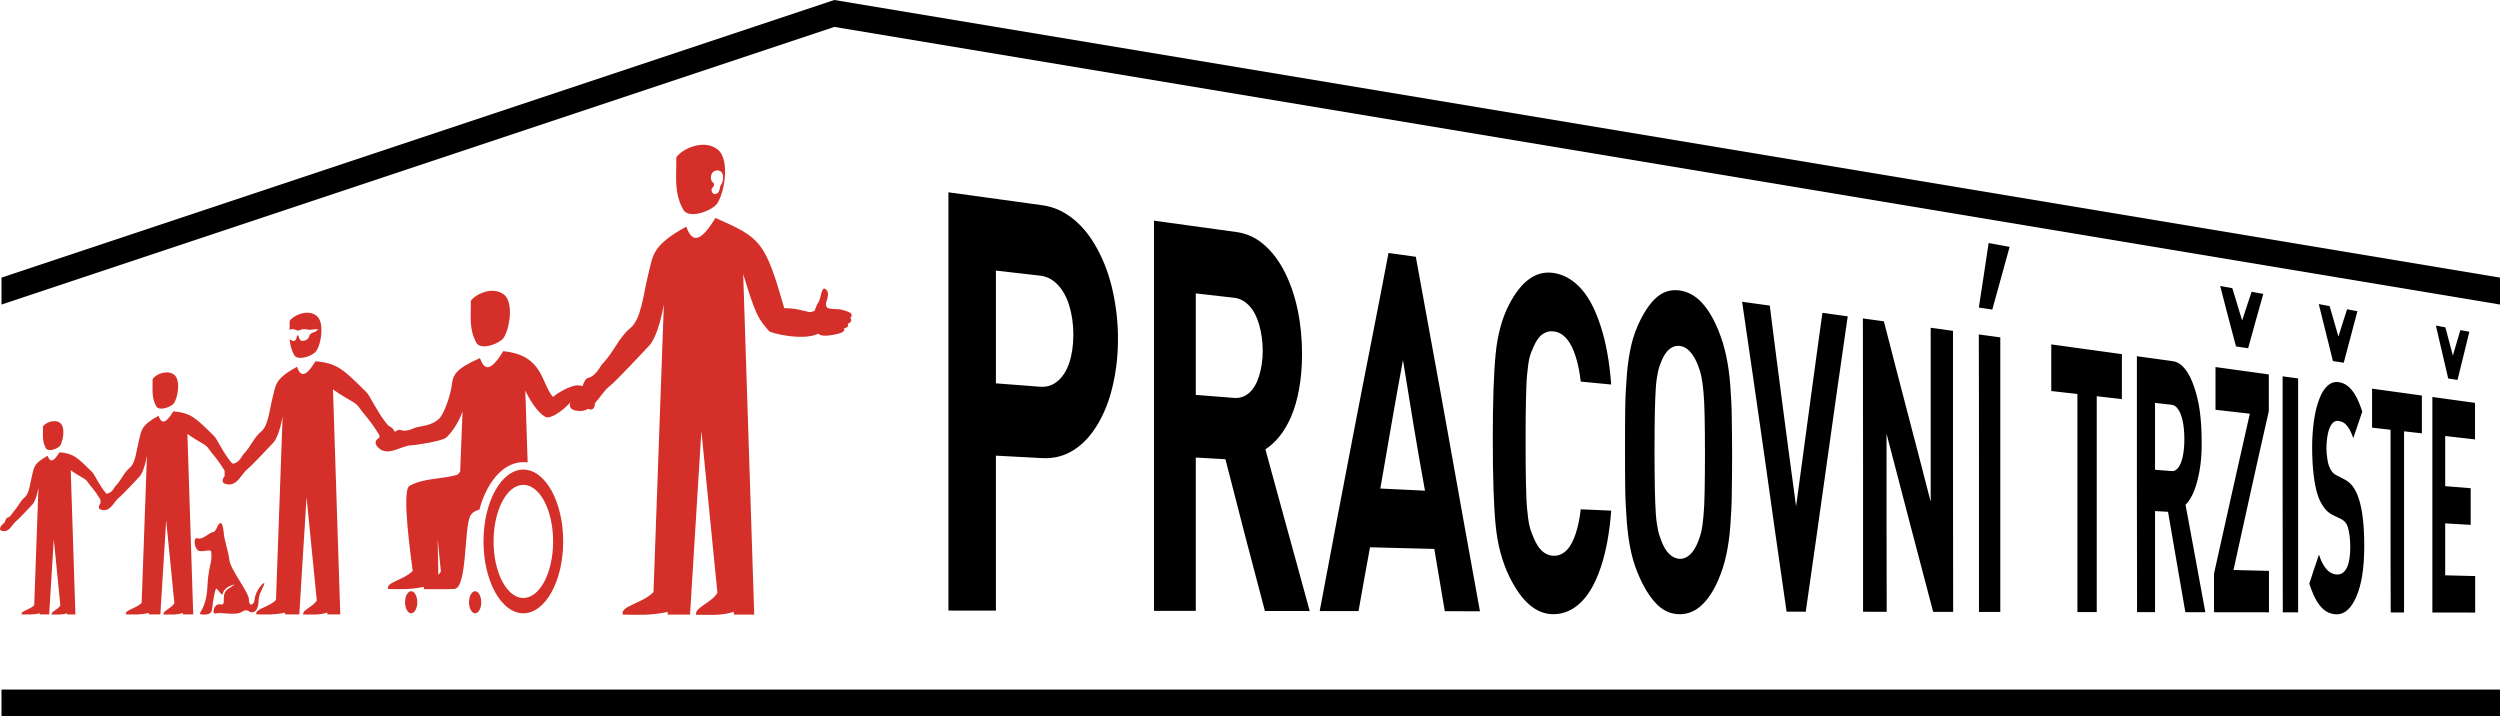
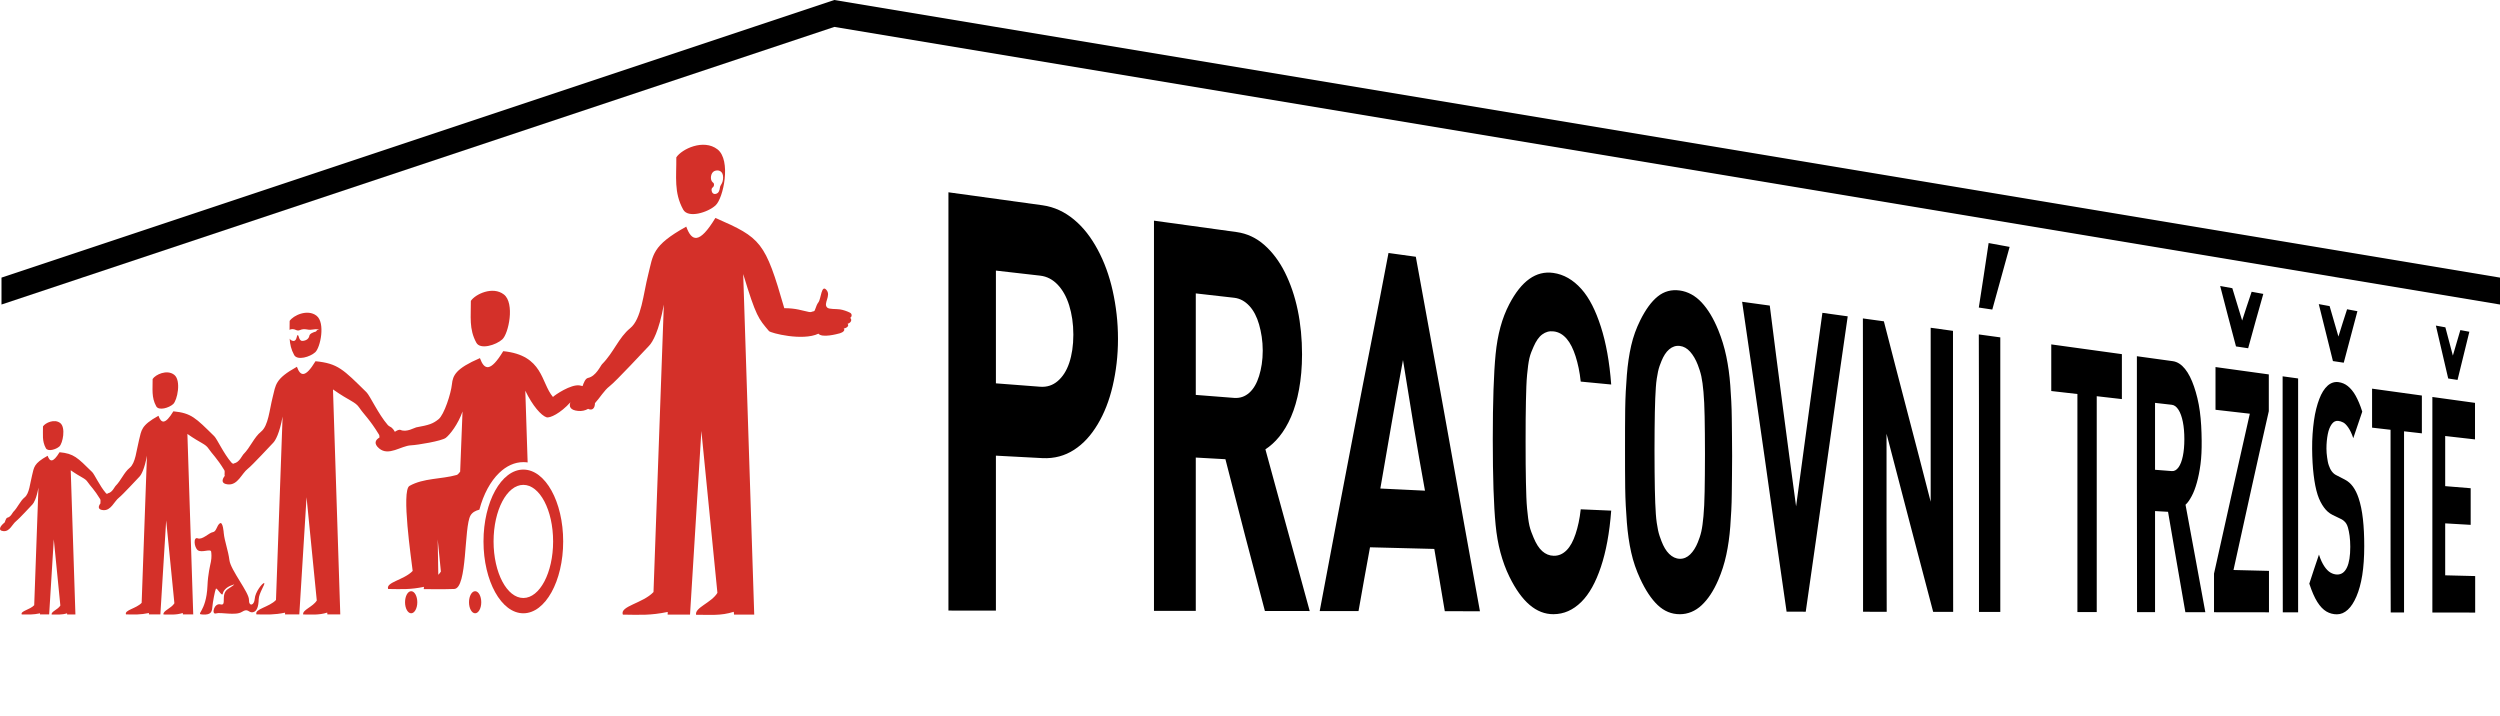
<svg xmlns="http://www.w3.org/2000/svg" version="1.1" id="Layer_1" x="0px" y="0px" width="313.08px" height="89.727px" viewBox="0 0 313.08 89.727" enable-background="new 0 0 313.08 89.727" xml:space="preserve">
-   <rect x="0.188" y="86.355" fill-rule="evenodd" clip-rule="evenodd" width="312.892" height="3.371" />
  <polygon fill-rule="evenodd" clip-rule="evenodd" points="0.188,38.136 0.188,34.766 104.485,0 313.08,34.766 313.08,38.136   104.485,3.37 " />
  <path d="M309.242,41.545c-0.376-0.071-0.751-0.14-1.127-0.208c-0.312,1.061-0.625,2.125-0.938,3.195  c-0.312-1.176-0.626-2.356-0.938-3.541c-0.396-0.073-0.793-0.145-1.189-0.216c0.521,2.218,1.043,4.427,1.544,6.625  c0.396,0.059,0.771,0.117,1.168,0.178C308.261,45.556,308.741,43.544,309.242,41.545 M309.971,76.714c0-1.522,0-3.046,0-4.572  c-1.251-0.031-2.503-0.062-3.755-0.094c0-2.169,0-4.337,0-6.506c1.085,0.062,2.128,0.124,3.192,0.186c0-1.527,0-3.055,0-4.586  c-1.064-0.086-2.107-0.173-3.192-0.261c0-2.093,0-4.186,0-6.278c1.252,0.142,2.504,0.283,3.734,0.425c0-1.523,0-3.05,0-4.576  c-1.773-0.243-3.525-0.487-5.34-0.737c0,4.5,0,9.004,0,13.5c0,4.497,0,8.997,0,13.493C306.425,76.709,308.199,76.712,309.971,76.714  z M303.296,54.268c0-1.576,0-3.155,0-4.735c-2.065-0.283-4.13-0.569-6.236-0.861c0,1.629,0,3.258,0,4.883  c0.771,0.089,1.543,0.178,2.314,0.266c0,3.814,0,7.632,0,11.442s0,7.628,0.021,11.438c0.562,0.001,1.126,0.001,1.669,0.002  c0-3.778,0-7.564,0-11.343c0-3.779,0-7.564,0-11.347C301.794,54.097,302.545,54.182,303.296,54.268z M295.224,38.971  c-0.438-0.082-0.877-0.161-1.294-0.24c-0.375,1.134-0.729,2.273-1.084,3.416c-0.376-1.266-0.73-2.539-1.105-3.813  c-0.459-0.084-0.897-0.167-1.356-0.249c0.605,2.39,1.189,4.767,1.773,7.134c0.459,0.068,0.896,0.135,1.355,0.204  C294.077,43.258,294.661,41.108,295.224,38.971z M296.079,68.391c0-1.251-0.052-2.385-0.167-3.397  c-0.114-1.018-0.294-1.885-0.542-2.624c-0.19-0.568-0.43-1.051-0.709-1.432c-0.283-0.387-0.625-0.682-1.043-0.894  c-0.374-0.189-0.752-0.378-1.105-0.57c-0.188-0.103-0.36-0.254-0.521-0.476c-0.151-0.21-0.254-0.451-0.354-0.729  c-0.108-0.298-0.157-0.632-0.209-0.991c-0.053-0.362-0.083-0.728-0.083-1.1c0-0.667,0.062-1.272,0.167-1.809  c0.104-0.533,0.275-0.95,0.5-1.26c0.213-0.293,0.479-0.431,0.793-0.401c0.208,0.02,0.417,0.08,0.646,0.2  c0.208,0.109,0.424,0.339,0.626,0.632c0.216,0.313,0.438,0.75,0.626,1.335c0.375-1.11,0.751-2.219,1.126-3.323  c-0.25-0.81-0.542-1.478-0.834-2.004c-0.292-0.523-0.631-0.92-0.98-1.199c-0.339-0.271-0.73-0.437-1.168-0.495  c-0.48-0.064-0.958,0.089-1.356,0.447c-0.415,0.374-0.763,0.927-1.043,1.665c-0.283,0.746-0.521,1.647-0.667,2.703  c-0.146,1.058-0.24,2.238-0.229,3.535c0.01,1.22,0.073,2.31,0.188,3.267c0.115,0.961,0.271,1.786,0.5,2.496  c0.209,0.646,0.488,1.163,0.793,1.582c0.301,0.411,0.646,0.723,1.064,0.929c0.375,0.185,0.752,0.365,1.126,0.546  c0.147,0.071,0.248,0.156,0.354,0.255c0.102,0.094,0.195,0.197,0.271,0.333c0.07,0.126,0.141,0.285,0.188,0.458  c0.078,0.286,0.157,0.633,0.209,1.04c0.052,0.412,0.083,0.87,0.083,1.367c0,1.143-0.139,2.009-0.417,2.594  c-0.284,0.598-0.688,0.885-1.23,0.879c-0.271-0.003-0.564-0.086-0.835-0.245c-0.271-0.159-0.534-0.429-0.771-0.787  c-0.242-0.366-0.479-0.854-0.668-1.464c-0.417,1.21-0.813,2.422-1.209,3.638c0.312,0.964,0.646,1.73,1.001,2.294  c0.354,0.561,0.733,0.956,1.147,1.199c0.399,0.234,0.855,0.353,1.313,0.349c0.501-0.004,0.938-0.192,1.356-0.574  c0.416-0.378,0.77-0.933,1.085-1.664c0.311-0.723,0.563-1.619,0.729-2.67C295.996,70.968,296.079,69.758,296.079,68.391z   M287.798,76.685c0-4.879,0-9.763,0-14.642s0-9.766,0-14.649c-0.647-0.089-1.294-0.178-1.94-0.267c0,4.927,0,9.858,0,14.781  c0,4.924,0.021,9.851,0.021,14.773C286.526,76.683,287.151,76.684,287.798,76.685z M283.438,36.806  c-0.5-0.091-0.98-0.179-1.46-0.268c-0.396,1.195-0.813,2.396-1.189,3.602c-0.417-1.343-0.813-2.693-1.23-4.048  c-0.521-0.094-1.021-0.187-1.522-0.278c0.646,2.536,1.314,5.06,1.981,7.569c0.521,0.077,1.002,0.152,1.522,0.229  C282.166,41.328,282.792,39.059,283.438,36.806z M284.148,76.68c0-1.728,0-3.455,0-5.188c-1.481-0.036-2.963-0.073-4.443-0.11  c0.751-3.369,1.489-6.721,2.211-10.043c0.718-3.306,1.481-6.589,2.211-9.849c0-1.531,0-3.066,0-4.602  c-2.19-0.304-4.422-0.609-6.675-0.922c0,1.784,0,3.569,0,5.35c1.439,0.165,2.899,0.332,4.297,0.492  c-0.729,3.282-1.483,6.586-2.232,9.912c-0.753,3.349-1.501,6.721-2.252,10.116c0,1.612,0,3.226,0,4.834  C279.6,76.674,281.874,76.677,284.148,76.68z M273.55,54.995c0,0.812-0.062,1.516-0.188,2.126c-0.124,0.604-0.307,1.078-0.542,1.404  c-0.244,0.339-0.522,0.492-0.835,0.47c-0.688-0.048-1.397-0.108-2.106-0.164c0-2.793,0-5.586,0-8.379  c0.709,0.081,1.419,0.158,2.106,0.24c0.313,0.037,0.589,0.246,0.835,0.631c0.233,0.364,0.417,0.881,0.542,1.507  C273.489,53.458,273.55,54.185,273.55,54.995z M276.179,76.669c-0.417-2.223-0.825-4.456-1.23-6.694  c-0.408-2.249-0.835-4.503-1.252-6.767c0.292-0.26,0.523-0.617,0.771-1.075c0.252-0.464,0.46-1.022,0.647-1.687  c0.188-0.669,0.343-1.433,0.458-2.309c0.114-0.868,0.156-1.847,0.146-2.934c-0.012-1.303-0.073-2.534-0.229-3.691  c-0.156-1.162-0.415-2.187-0.729-3.106c-0.312-0.906-0.674-1.641-1.127-2.205c-0.443-0.552-0.959-0.889-1.522-0.97  c-1.48-0.211-3.004-0.414-4.506-0.622c0,5.343,0,10.69,0,16.029c0,5.338,0.021,10.681,0.021,16.02  c0.751,0.001,1.502,0.002,2.253,0.003c0-2.11,0-4.22,0-6.329s0-4.22,0-6.329c0.542,0.03,1.085,0.061,1.627,0.091  c0.354,2.111,0.72,4.219,1.085,6.315c0.364,2.094,0.73,4.178,1.085,6.257C274.51,76.667,275.345,76.668,276.179,76.669z   M265.728,49.979c0-1.873,0-3.751,0-5.629c-2.878-0.398-5.861-0.807-8.844-1.22c0,1.948,0,3.896,0,5.839  c1.085,0.123,2.169,0.249,3.274,0.374c0,4.551,0,9.107,0,13.654s0,9.103,0,13.65c0.835,0.001,1.648,0.002,2.42,0.003  c0-4.502,0-9.012,0-13.514s0-9.012,0-13.518C263.622,49.74,264.686,49.859,265.728,49.979z M251.669,30.919  c-0.876-0.162-1.752-0.322-2.629-0.483c-0.396,2.688-0.813,5.381-1.23,8.078c0.563,0.083,1.105,0.167,1.689,0.253  C250.23,36.141,250.96,33.526,251.669,30.919z M250.501,76.635c0-5.728,0-11.46,0-17.188s0-11.465,0-17.197  c-0.897-0.123-1.794-0.246-2.691-0.369c0.021,5.793,0.021,11.591,0.021,17.379c0,5.789,0,11.582,0,17.371  C248.728,76.633,249.625,76.634,250.501,76.635z M244.598,76.628c0-5.863-0.021-11.73-0.021-17.593s0-11.734,0-17.602  c-0.938-0.128-1.856-0.257-2.795-0.386c0,3.633,0,7.267,0,10.896c0,3.628,0,7.261,0,10.89c-0.938-3.693-1.922-7.419-2.899-11.169  c-0.983-3.775-1.981-7.589-2.962-11.425c-0.876-0.121-1.731-0.24-2.628-0.362c0,6.125,0.021,12.253,0.021,18.373s0,12.243,0,18.362  c1.001,0.002,1.981,0.003,2.962,0.004c0-3.715-0.021-7.431-0.021-11.146c0-3.716,0-7.431,0-11.151  c0.979,3.79,1.969,7.552,2.941,11.278c0.967,3.706,1.939,7.378,2.898,11.026C242.908,76.625,243.743,76.627,244.598,76.628z   M231.394,39.615c-1.064-0.146-2.128-0.293-3.171-0.439c-0.542,4.004-1.116,8.018-1.647,12.05  c-0.533,4.045-1.105,8.106-1.648,12.186c-0.562-4.148-1.127-8.315-1.669-12.496c-0.543-4.195-1.105-8.415-1.627-12.648  c-1.146-0.156-2.315-0.317-3.463-0.476c0.96,6.578,1.916,13.115,2.837,19.604c0.915,6.438,1.794,12.846,2.733,19.205  c0.792,0.001,1.585,0.003,2.398,0.003c0.896-6.26,1.791-12.485,2.649-18.667C229.639,51.793,230.518,45.682,231.394,39.615z   M213.517,56.868c0,1.884-0.021,3.453-0.042,4.699c-0.021,1.245-0.073,2.268-0.146,3.056c-0.073,0.793-0.156,1.44-0.271,1.944  c-0.114,0.503-0.278,0.956-0.438,1.353c-0.258,0.639-0.582,1.146-0.96,1.513c-0.373,0.362-0.813,0.558-1.293,0.546  c-0.501-0.012-0.942-0.229-1.335-0.613c-0.399-0.391-0.703-0.924-0.96-1.588c-0.16-0.414-0.334-0.888-0.438-1.405  c-0.104-0.524-0.218-1.188-0.271-2.005c-0.052-0.809-0.104-1.858-0.125-3.133c-0.021-1.275-0.042-2.882-0.042-4.808  c0-1.925,0.021-3.522,0.042-4.795c0.021-1.271,0.073-2.314,0.125-3.122c0.052-0.801,0.167-1.452,0.271-1.96  c0.105-0.51,0.28-0.96,0.438-1.346c0.259-0.627,0.563-1.115,0.96-1.453c0.396-0.337,0.836-0.487,1.335-0.429  c0.481,0.056,0.917,0.304,1.293,0.727c0.375,0.422,0.701,0.973,0.96,1.648c0.158,0.415,0.322,0.887,0.438,1.412  c0.114,0.52,0.199,1.181,0.271,1.978c0.073,0.804,0.125,1.832,0.146,3.081C213.497,53.417,213.517,54.984,213.517,56.868z   M216.917,57.104c0-1.679-0.031-3.259-0.042-4.719c-0.011-1.458-0.094-2.833-0.188-4.124c-0.093-1.279-0.263-2.499-0.501-3.636  c-0.241-1.155-0.577-2.239-1.001-3.28c-0.599-1.469-1.292-2.614-2.086-3.468c-0.791-0.851-1.73-1.357-2.732-1.497  c-1.042-0.146-1.969,0.101-2.774,0.752c-0.801,0.647-1.525,1.655-2.19,2.998c-0.482,0.975-0.864,2.005-1.126,3.147  c-0.26,1.132-0.438,2.364-0.543,3.68c-0.104,1.329-0.188,2.755-0.208,4.279c-0.021,1.523-0.021,3.177-0.021,4.934  s0,3.404,0.021,4.942c0.021,1.528,0.104,2.961,0.208,4.307c0.104,1.33,0.282,2.585,0.543,3.757c0.26,1.169,0.643,2.26,1.126,3.303  c0.664,1.434,1.395,2.538,2.19,3.293c0.811,0.769,1.731,1.148,2.774,1.148c1.001,0.001,1.937-0.382,2.732-1.126  c0.789-0.737,1.488-1.783,2.086-3.167c0.424-0.981,0.762-2.028,1.001-3.14c0.24-1.11,0.407-2.3,0.501-3.566  c0.094-1.276,0.177-2.642,0.188-4.1C216.886,60.354,216.917,58.782,216.917,57.104z M201.774,63.947  c-1.252-0.055-2.524-0.11-3.817-0.166c-0.125,1.191-0.354,2.219-0.646,3.094c-0.292,0.871-0.643,1.544-1.106,2.017  c-0.475,0.482-1.001,0.718-1.627,0.709c-0.542-0.008-1.021-0.208-1.439-0.58c-0.416-0.37-0.774-0.938-1.084-1.687  c-0.19-0.459-0.398-0.954-0.521-1.501c-0.127-0.564-0.21-1.271-0.292-2.12c-0.085-0.86-0.115-1.967-0.146-3.312  c-0.031-1.357-0.042-3.056-0.042-5.098c0-2.036,0.011-3.74,0.042-5.088c0.031-1.341,0.062-2.44,0.146-3.29  c0.083-0.85,0.165-1.533,0.292-2.079c0.123-0.529,0.329-0.999,0.521-1.434c0.309-0.702,0.653-1.216,1.084-1.531  c0.425-0.311,0.877-0.449,1.439-0.379c0.627,0.078,1.155,0.38,1.627,0.93c0.446,0.521,0.814,1.264,1.106,2.176  c0.292,0.915,0.521,1.969,0.646,3.179c1.293,0.123,2.565,0.245,3.817,0.366c-0.209-2.817-0.647-5.22-1.294-7.234  c-0.646-2.012-1.434-3.599-2.44-4.726c-1.038-1.161-2.211-1.833-3.525-2.016c-2.148-0.299-3.979,0.993-5.507,3.92  c-0.454,0.871-0.826,1.827-1.105,2.855c-0.283,1.043-0.484,2.172-0.604,3.397c-0.234,2.391-0.355,5.949-0.355,10.667  c0,4.723,0.118,8.29,0.355,10.722c0.117,1.212,0.313,2.364,0.604,3.447c0.293,1.092,0.665,2.104,1.126,3.044  c1.541,3.135,3.358,4.693,5.507,4.688c1.314-0.005,2.46-0.518,3.484-1.526c1.02-1.005,1.814-2.464,2.461-4.385  C201.126,69.082,201.565,66.739,201.774,63.947z M178.453,61.448c-1.877-0.09-3.755-0.18-5.591-0.269  c0.459-2.697,0.929-5.396,1.397-8.076c0.469-2.676,0.939-5.354,1.439-8.016c0.438,2.746,0.896,5.493,1.335,8.219  C177.471,56.024,177.972,58.744,178.453,61.448z M185.336,76.549c-1.314-7.241-2.635-14.553-3.942-21.911  c-1.32-7.427-2.733-14.929-4.089-22.483c-1.147-0.158-2.273-0.315-3.421-0.473c-1.377,7.318-2.875,14.696-4.297,22.132  c-1.436,7.503-2.899,15.075-4.318,22.708c1.606,0.002,3.233,0.004,4.86,0.007c0.48-2.67,0.938-5.331,1.439-7.99  c2.712,0.069,5.382,0.138,8.052,0.205c0.438,2.61,0.876,5.208,1.314,7.799C182.416,76.545,183.855,76.547,185.336,76.549z   M158.135,43.906c0,1.221-0.175,2.272-0.459,3.185c-0.279,0.9-0.681,1.605-1.21,2.081c-0.555,0.499-1.189,0.711-1.919,0.658  c-1.544-0.111-3.149-0.247-4.797-0.375c0-4.237,0-8.474,0-12.711c1.648,0.188,3.255,0.366,4.818,0.548  c0.71,0.083,1.34,0.423,1.898,1.025c0.527,0.568,0.94,1.367,1.21,2.314C157.95,41.592,158.135,42.685,158.135,43.906z   M164.018,76.521c-0.897-3.329-1.838-6.676-2.754-10.043c-0.92-3.383-1.877-6.787-2.795-10.207c0.584-0.381,1.186-0.908,1.731-1.58  c0.56-0.688,1.057-1.514,1.48-2.494c0.432-0.998,0.761-2.133,1.002-3.437c0.238-1.296,0.375-2.754,0.375-4.381  c0-1.951-0.179-3.8-0.542-5.547c-0.366-1.755-0.906-3.32-1.606-4.723c-0.697-1.396-1.577-2.552-2.565-3.425  c-1.014-0.895-2.169-1.438-3.463-1.62c-3.378-0.475-6.884-0.949-10.367-1.431c0,8.146,0,16.299,0,24.438c0,8.139,0,16.285,0,24.425  c1.731,0.002,3.483,0.005,5.236,0.007c0-3.2,0-6.4,0-9.601s0-6.401,0-9.602c1.251,0.07,2.503,0.141,3.712,0.208  c0.835,3.205,1.637,6.397,2.462,9.57c0.823,3.163,1.647,6.305,2.482,9.436C160.284,76.516,162.182,76.519,164.018,76.521z   M134.418,41.911c0,1.372-0.187,2.56-0.521,3.552c-0.333,0.988-0.824,1.736-1.439,2.261c-0.616,0.526-1.336,0.77-2.19,0.708  c-1.857-0.133-3.734-0.285-5.548-0.425c0-4.705,0-9.409,0-14.12c1.814,0.208,3.693,0.417,5.548,0.633  c0.855,0.1,1.581,0.494,2.19,1.134c0.621,0.652,1.104,1.514,1.439,2.592C134.229,39.316,134.418,40.532,134.418,41.911z   M140.008,42.442c0-2.124-0.239-4.123-0.667-6.04c-0.426-1.907-1.055-3.615-1.877-5.143c-0.826-1.533-1.782-2.78-2.962-3.758  c-1.155-0.958-2.46-1.586-3.942-1.794c-3.94-0.554-7.864-1.085-11.786-1.626c0,8.732,0,17.472,0,26.198c0,8.725,0,17.457,0,26.183  c1.982,0.003,3.963,0.006,5.945,0.008c0-3.233,0-6.467,0-9.7s0-6.467,0-9.707c1.94,0.103,3.879,0.213,5.84,0.309  c1.481,0.072,2.791-0.295,3.942-1.036c1.184-0.763,2.137-1.821,2.962-3.198c0.822-1.372,1.449-2.96,1.877-4.795  C139.768,46.516,140.008,44.559,140.008,42.442z" />
  <path fill-rule="evenodd" clip-rule="evenodd" fill="#D43029" d="M28.021,66.763c0.1,1.018,0.554,2.15,0.711,3.392  c0.156,1.241,2.468,4.053,2.446,4.953c-0.022,0.901,0.666,0.735,0.722-0.117c0.056-0.852,0.982-2.023,1.178-1.965  c0.197,0.059-0.661,1.233-0.679,2.02c-0.02,0.849-0.204,1.547-0.751,1.63c-0.547,0.082-0.556-0.562-1.349-0.051  c-0.792,0.512-2.653,0.006-3.253,0.196c-0.6,0.189-0.253-1.349,0.575-1.132c0.829,0.217-0.055-1.277,0.921-1.922  c0.977-0.644,0.967-0.658,0.405-0.446c-0.562,0.212-0.965,0.595-1.051,1.035c-0.086,0.441-0.75-0.853-0.863-0.618  c-0.115,0.232-0.391,1.674-0.439,2.264c-0.048,0.591-0.136,1.012-1.18,0.959c-1.043-0.054,0.424-0.202,0.567-3.601  c0.064-1.516,0.34-2.55,0.428-3.001c0.115-0.584,0.066-1.035,0.035-1.269c-0.055-0.414-1.18,0.173-1.663-0.178  c-0.483-0.351-0.595-1.727-0.019-1.495c0.576,0.232,1.424-0.709,1.888-0.773c0.464-0.065,0.481-0.814,0.878-1.103  C27.927,65.253,28.021,66.763,28.021,66.763" />
  <path fill-rule="evenodd" clip-rule="evenodd" fill="#D43029" d="M54.889,71.984c0.125-0.125,0.236-0.261,0.324-0.407l-0.398-4.024  L54.889,71.984z M2.034,65.253c-0.508,0.388-0.806,1.337-1.604,1.263c-0.796-0.073-0.33-0.717,0.139-1.072  c0.063-0.048,0.146-0.573,0.363-0.618c0.407-0.084,0.642-0.625,0.72-0.705c0.596-0.599,0.854-1.366,1.438-1.84  c0.585-0.475,0.669-1.749,0.926-2.754c0.257-1.006,0.177-1.469,1.948-2.45c0.274,0.759,0.664,0.922,1.493-0.445  c1.804,0.178,2.226,0.659,4.091,2.491c0.28,0.275,0.947,1.749,1.71,2.628c0.042,0.048,0.092,0.082,0.144,0.112  c0.042-0.05,0.089-0.084,0.143-0.096c0.51-0.105,0.804-0.783,0.902-0.883c0.745-0.749,1.068-1.71,1.8-2.303  c0.73-0.595,0.837-2.189,1.158-3.448c0.321-1.258,0.222-1.838,2.438-3.066c0.344,0.949,0.832,1.154,1.868-0.558  c2.259,0.222,2.787,0.825,5.122,3.118c0.35,0.344,1.186,2.19,2.141,3.291c0.066,0.075,0.151,0.124,0.233,0.17  c0.039-0.033,0.08-0.056,0.125-0.064c0.635-0.133,1.001-0.977,1.123-1.101c0.929-0.934,1.332-2.133,2.244-2.873  c0.911-0.739,1.044-2.728,1.444-4.296c0.399-1.568,0.276-2.291,3.039-3.822c0.428,1.184,1.036,1.439,2.328-0.695  c2.815,0.277,3.474,1.028,6.385,3.886c0.438,0.43,1.478,2.73,2.667,4.102c0.153,0.174,0.383,0.232,0.522,0.365  c0.158,0.151,0.278,0.315,0.364,0.486c0.25-0.168,0.531-0.314,0.73-0.229c0.749,0.318,1.732-0.289,1.945-0.327  c1.624-0.295,2.084-0.45,2.795-1.018c0.711-0.568,1.56-3.236,1.676-4.372c0.115-1.135,0.494-1.979,3.508-3.282  c0.537,1.485,1.3,1.805,2.919-0.871c5.038,0.512,4.703,3.95,6.226,5.737c0.248-0.254,2.232-1.61,3.337-1.449  c0.131,0.019,0.255,0.048,0.372,0.086c0.144-0.417,0.348-0.953,0.683-1.023c0.995-0.206,1.569-1.529,1.761-1.723  c1.455-1.463,2.087-3.341,3.515-4.5c1.428-1.16,1.637-4.276,2.264-6.734s0.433-3.591,4.762-5.991  c0.67,1.855,1.624,2.256,3.649-1.088c5.731,2.504,6.224,2.96,8.627,11.302c1.484,0,2.233,0.304,3.1,0.476  c0.294,0.059,0.407-0.08,0.597-0.091c0.189-0.012,0.237-0.686,0.575-1.115c0.338-0.429,0.367-2.29,1.005-1.559  c0.638,0.731-0.459,1.714,0.111,2.221c0.248,0.22,1.06,0.144,1.591,0.218c0.39,0.055,0.917,0.244,1.24,0.408  c0.323,0.163,0.244,0.54,0.032,0.656c0.226,0.17,0.195,0.582-0.323,0.745c0.192,0.197,0.024,0.482-0.486,0.598  c0.228,0.184-0.084,0.477-0.472,0.585s-2.237,0.601-2.693,0.052c-1.982,0.946-5.981-0.075-6.194-0.329  c-1.311-1.557-1.601-1.775-3.227-7.138l1.381,42.649h-2.527l-0.034-0.352c-1.656,0.528-2.982,0.361-4.719,0.372  c-0.194-0.903,1.92-1.495,2.67-2.744L87.834,53.97l-1.421,23.001c-0.935,0-1.869,0-2.804,0l0.012-0.337  c-2.18,0.446-3.403,0.367-5.622,0.337c-0.403-1.074,2.501-1.409,3.84-2.827l1.295-36.002c-0.607,3.341-1.41,4.707-1.841,5.148  c-0.431,0.441-4.141,4.458-4.962,5.085c-0.666,0.51-1.185,1.413-1.823,2.114c0,0.586-0.299,0.987-0.857,0.713  c-0.356,0.199-0.761,0.305-1.239,0.261c-0.991-0.091-1.183-0.543-0.981-1.08c-1.244,1.373-2.569,2.016-3.002,1.87  c-0.646-0.219-1.728-1.412-2.644-3.327l0.292,8.986c-0.176-0.025-0.355-0.039-0.537-0.039c-1.103,0-2.137,0.492-3.026,1.351h-0.001  c-1.094,1.056-1.967,2.668-2.479,4.601c-0.488,0.125-0.887,0.342-1.111,0.729c-0.833,1.429-0.372,9.141-2.043,9.204  c-1.671,0.062-3.049,0.012-3.803,0.017c-0.021-0.096-0.009-0.188,0.03-0.276v-0.01c-1.745,0.357-2.724,0.294-4.499,0.27  c-0.323-0.86,2.001-1.127,3.072-2.261c-0.162-1.421-1.439-10.062-0.399-10.648c1.761-0.995,3.964-0.823,5.913-1.369  c0.189-0.053,0.285-0.271,0.427-0.406h0.006l0.297-7.545c-0.552,1.595-1.582,2.907-2.093,3.302c-0.512,0.395-3.537,0.9-4.363,0.937  c-1.247,0.056-2.787,1.397-3.985,0.389c-0.7-0.591-0.489-1.062,0.036-1.361c0.007-0.141,0.003-0.272-0.058-0.373  c-1.15-1.899-1.925-2.564-2.449-3.352c-0.523-0.786-1.16-0.791-3.311-2.304l0.913,28.173h-1.613l-0.021-0.225  c-1.057,0.337-1.903,0.231-3.012,0.237c-0.123-0.575,1.226-0.953,1.704-1.751l-1.282-12.938l-0.906,14.677c-0.597,0-1.193,0-1.79,0  l0.007-0.215c-1.391,0.284-2.171,0.234-3.587,0.215c-0.257-0.686,1.596-0.899,2.45-1.803l0.827-22.975  c-0.388,2.132-0.9,3.003-1.175,3.285c-0.275,0.281-2.643,2.845-3.167,3.245c-0.792,0.605-1.256,2.085-2.5,1.971  c-0.859-0.079-0.778-0.583-0.404-1.069c-0.067-0.228,0.056-0.533-0.055-0.716c-0.923-1.523-1.544-2.057-1.965-2.688  c-0.42-0.631-0.931-0.635-2.656-1.847l0.731,22.602h-1.293l-0.017-0.18c-0.848,0.271-1.528,0.185-2.417,0.189  c-0.099-0.462,0.983-0.765,1.368-1.404L20.81,65.167l-0.727,11.775c-0.479,0-0.957,0-1.436,0l0.005-0.173  c-1.116,0.229-1.742,0.188-2.878,0.173c-0.207-0.551,1.281-0.722,1.965-1.447l0.663-18.432c-0.311,1.711-0.722,2.41-0.943,2.636  c-0.221,0.226-2.12,2.281-2.54,2.604c-0.635,0.486-1.008,1.673-2.006,1.581c-0.684-0.063-0.625-0.462-0.331-0.849  c-0.025-0.174,0.047-0.388-0.033-0.52c-0.736-1.216-1.233-1.644-1.569-2.147c-0.334-0.504-0.744-0.507-2.122-1.476l0.586,18.055  H8.411l-0.014-0.143c-0.678,0.215-1.219,0.147-1.93,0.151c-0.08-0.369,0.785-0.611,1.091-1.123l-0.821-8.292l-0.581,9.406  c-0.382,0-0.764,0-1.147,0l0.005-0.138c-0.892,0.183-1.392,0.15-2.3,0.138c-0.164-0.438,1.024-0.576,1.571-1.156l0.53-14.723  c-0.249,1.366-0.576,1.925-0.753,2.105C3.887,63.354,2.369,64.997,2.034,65.253z" />
  <path fill-rule="evenodd" clip-rule="evenodd" fill="#D43029" d="M65.539,60.72c-2.058,0-3.728,3.172-3.728,7.085  c0,3.912,1.67,7.083,3.728,7.083c2.059,0,3.729-3.171,3.729-7.083C69.267,63.892,67.598,60.72,65.539,60.72 M65.539,58.806  c-2.755,0-4.989,4.028-4.989,8.999c0,4.969,2.234,8.998,4.989,8.998c2.756,0,4.989-4.029,4.989-8.998  C70.528,62.834,68.294,58.806,65.539,58.806z M51.491,74.037c-0.422,0-0.766,0.619-0.766,1.383s0.344,1.383,0.766,1.383  c0.424,0,0.768-0.619,0.768-1.383S51.915,74.037,51.491,74.037z M59.502,74.037c-0.423,0-0.767,0.619-0.767,1.383  s0.344,1.383,0.767,1.383c0.424,0,0.767-0.619,0.767-1.383S59.926,74.037,59.502,74.037z" />
  <path fill-rule="evenodd" clip-rule="evenodd" fill="#D43029" d="M36.836,44.457c-0.383-0.696-0.52-1.361-0.563-2.046  c0.096,0.15,0.238,0.259,0.44,0.284c0.488,0.06,0.415-0.733,0.572-0.732c0.168,0.001,0.12,0.776,0.631,0.728  c0.511-0.048,0.773-0.327,0.825-0.641c0.045-0.275,0.508-0.448,0.833-0.536c0.016-0.005,0.123-0.214,0.26-0.23  c0.113-0.012,0.172,0.055,0.136,0.011c-0.107-0.131-0.804-0.038-0.933-0.014c-0.537,0.099-0.827-0.223-1.508,0.067  c-0.141,0.06-0.31,0.055-0.454-0.02c-0.27-0.141-0.612-0.154-0.814-0.019c0.007-0.359,0.018-0.73,0.013-1.119  c0.451-0.687,2.23-1.531,3.364-0.653c1.134,0.877,0.487,3.992-0.161,4.577C38.829,44.7,37.237,45.183,36.836,44.457 M59.657,42.925  c-0.952-1.73-0.667-3.301-0.691-5.243c0.554-0.844,2.742-1.883,4.134-0.805c1.392,1.079,0.598,4.906-0.198,5.626  C62.104,43.223,60.148,43.816,59.657,42.925z M19.565,50.883c-0.621-1.129-0.435-2.154-0.451-3.424  c0.362-0.551,1.79-1.229,2.7-0.525c0.909,0.705,0.39,3.204-0.13,3.674C21.165,51.078,19.887,51.467,19.565,50.883z M5.744,56.131  c-0.497-0.901-0.349-1.721-0.36-2.734c0.289-0.44,1.429-0.982,2.156-0.42c0.727,0.563,0.312,2.56-0.104,2.935S6,56.597,5.744,56.131  z M89.258,22.835c-0.386-0.317-0.266-1.217,0.215-1.417c0.481-0.199,1.083-0.025,1.082,0.787c-0.002,0.812-0.354,0.922-0.396,1.274  c-0.042,0.352-0.137,0.695-0.493,0.795c-0.356,0.1-0.52-0.177-0.549-0.406c-0.055-0.423,0.244-0.34,0.293-0.658  C89.451,22.958,89.336,22.899,89.258,22.835z M85.558,26.25c-1.188-2.158-0.833-4.119-0.862-6.543  c0.691-1.053,3.421-2.349,5.158-1.003c1.737,1.346,0.747,6.121-0.248,7.021C88.613,26.623,86.171,27.365,85.558,26.25z" />
</svg>